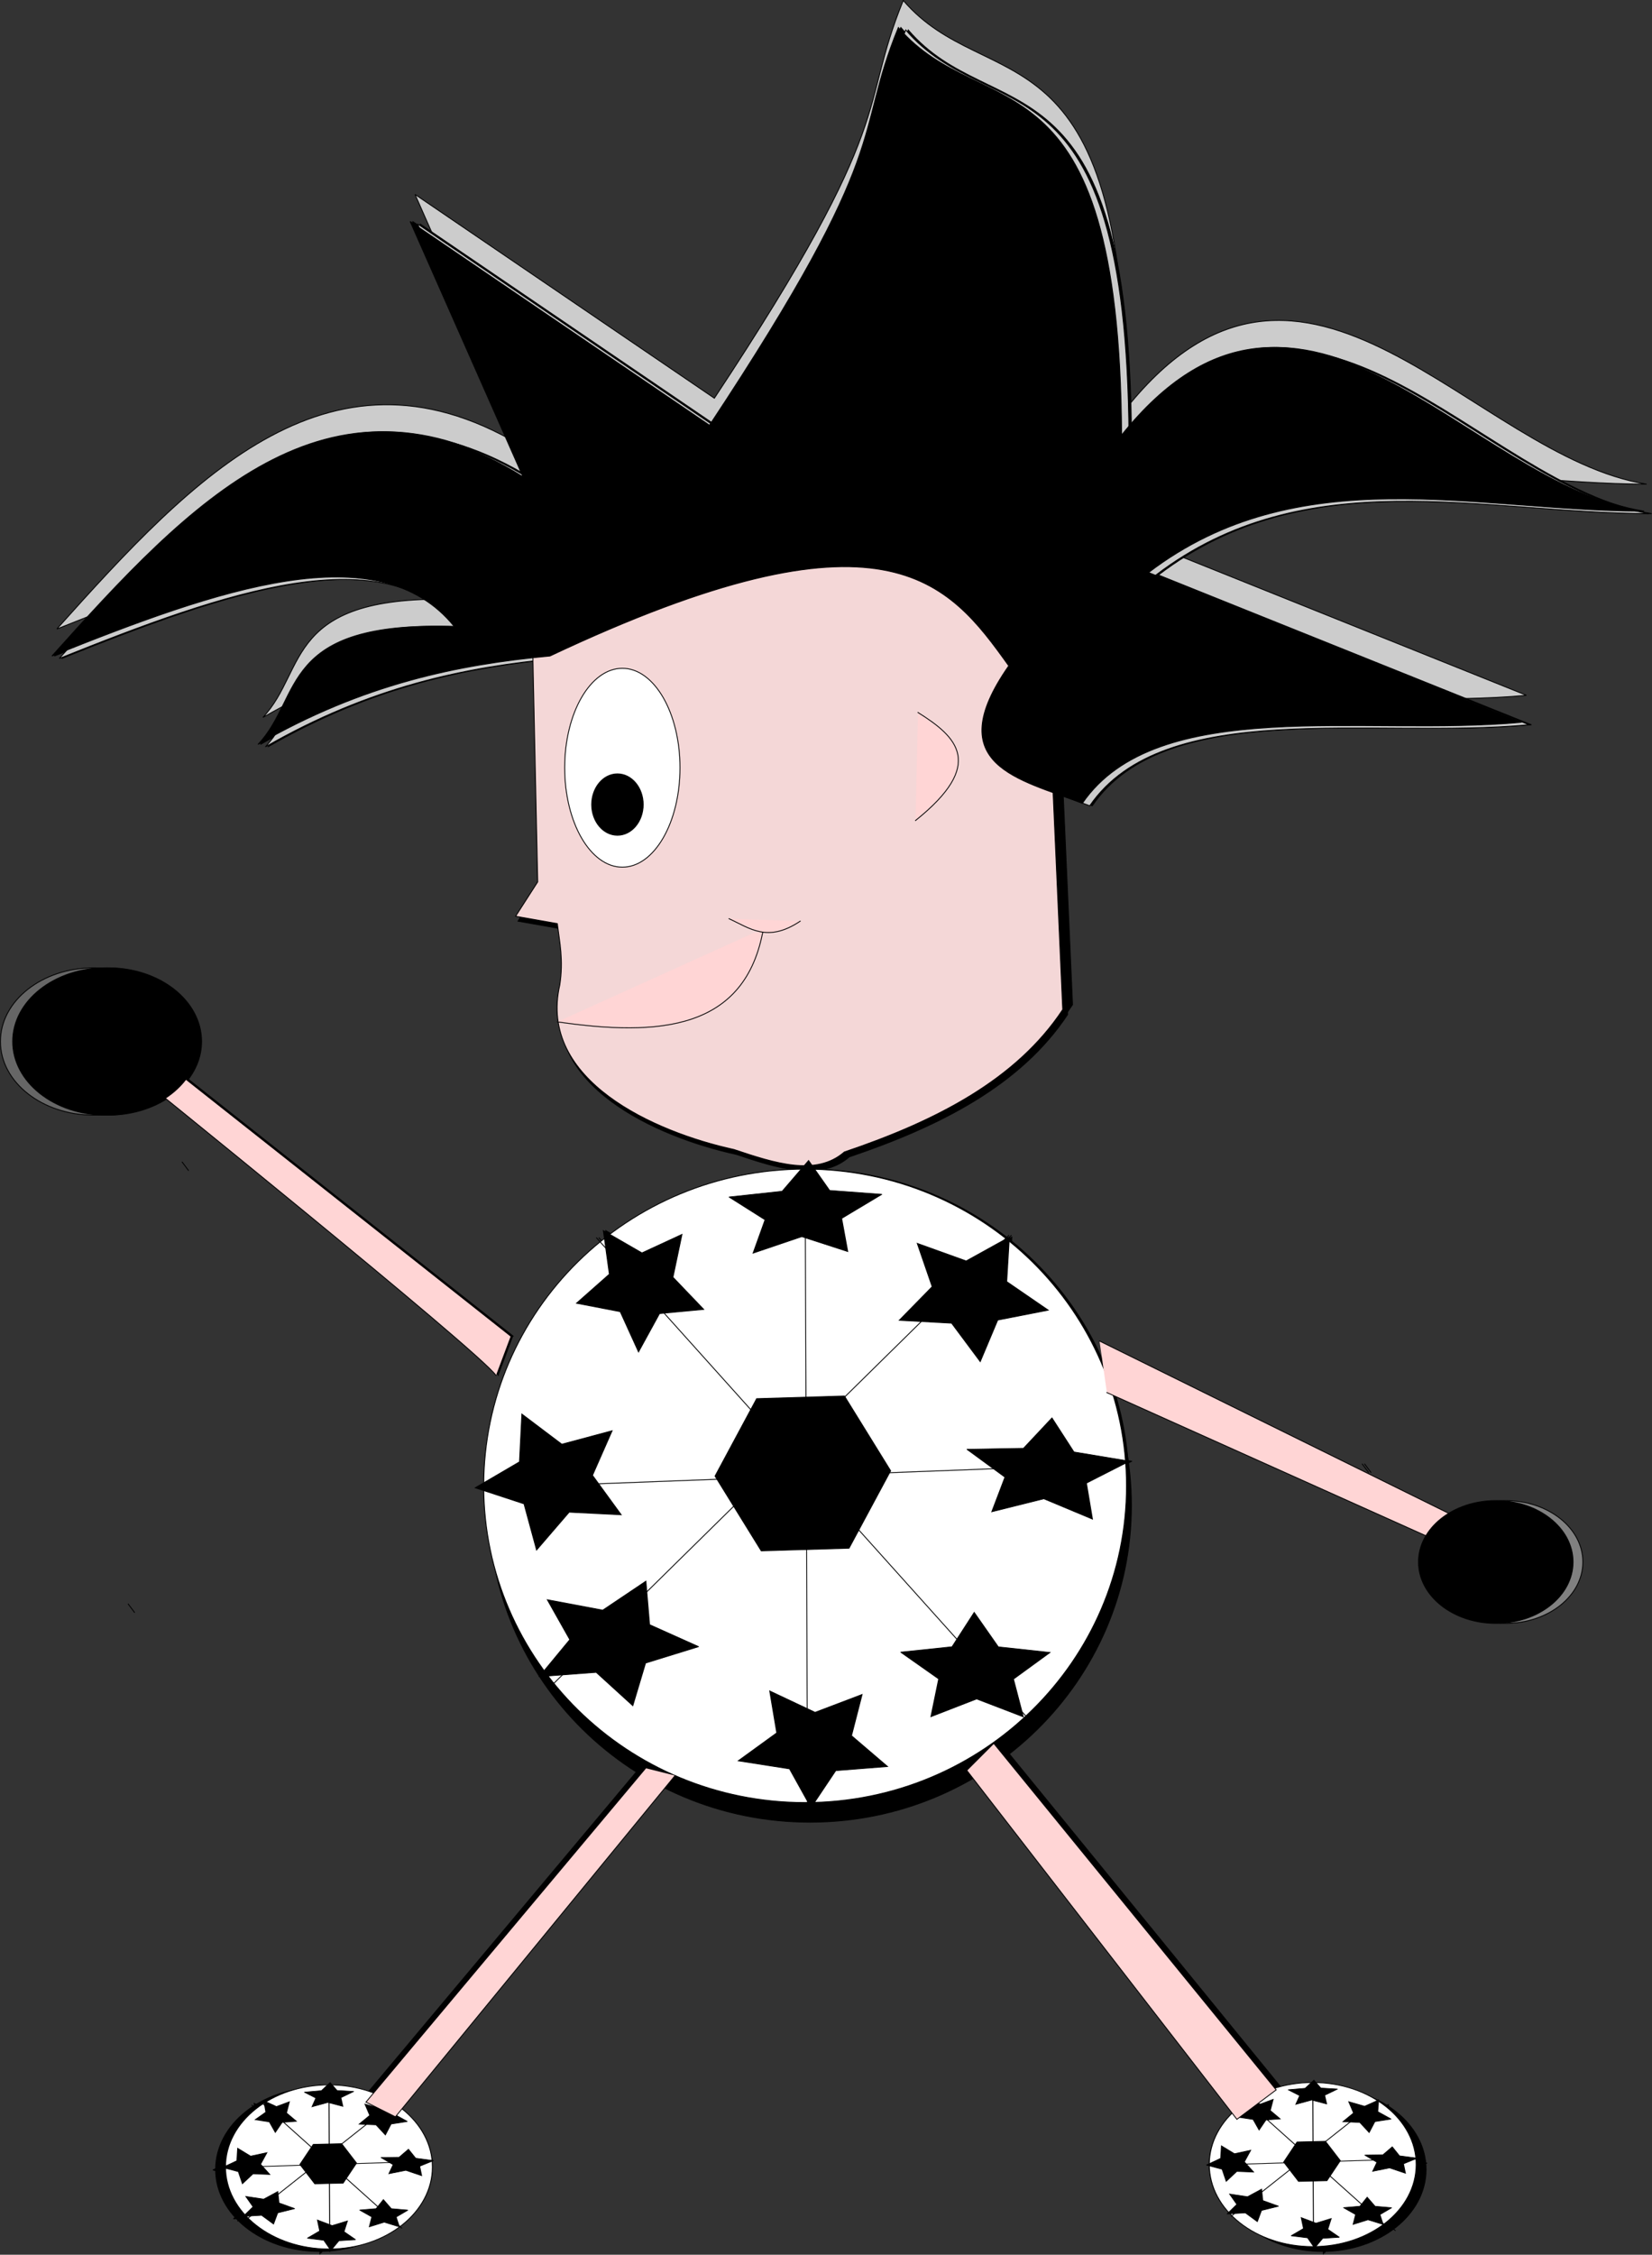
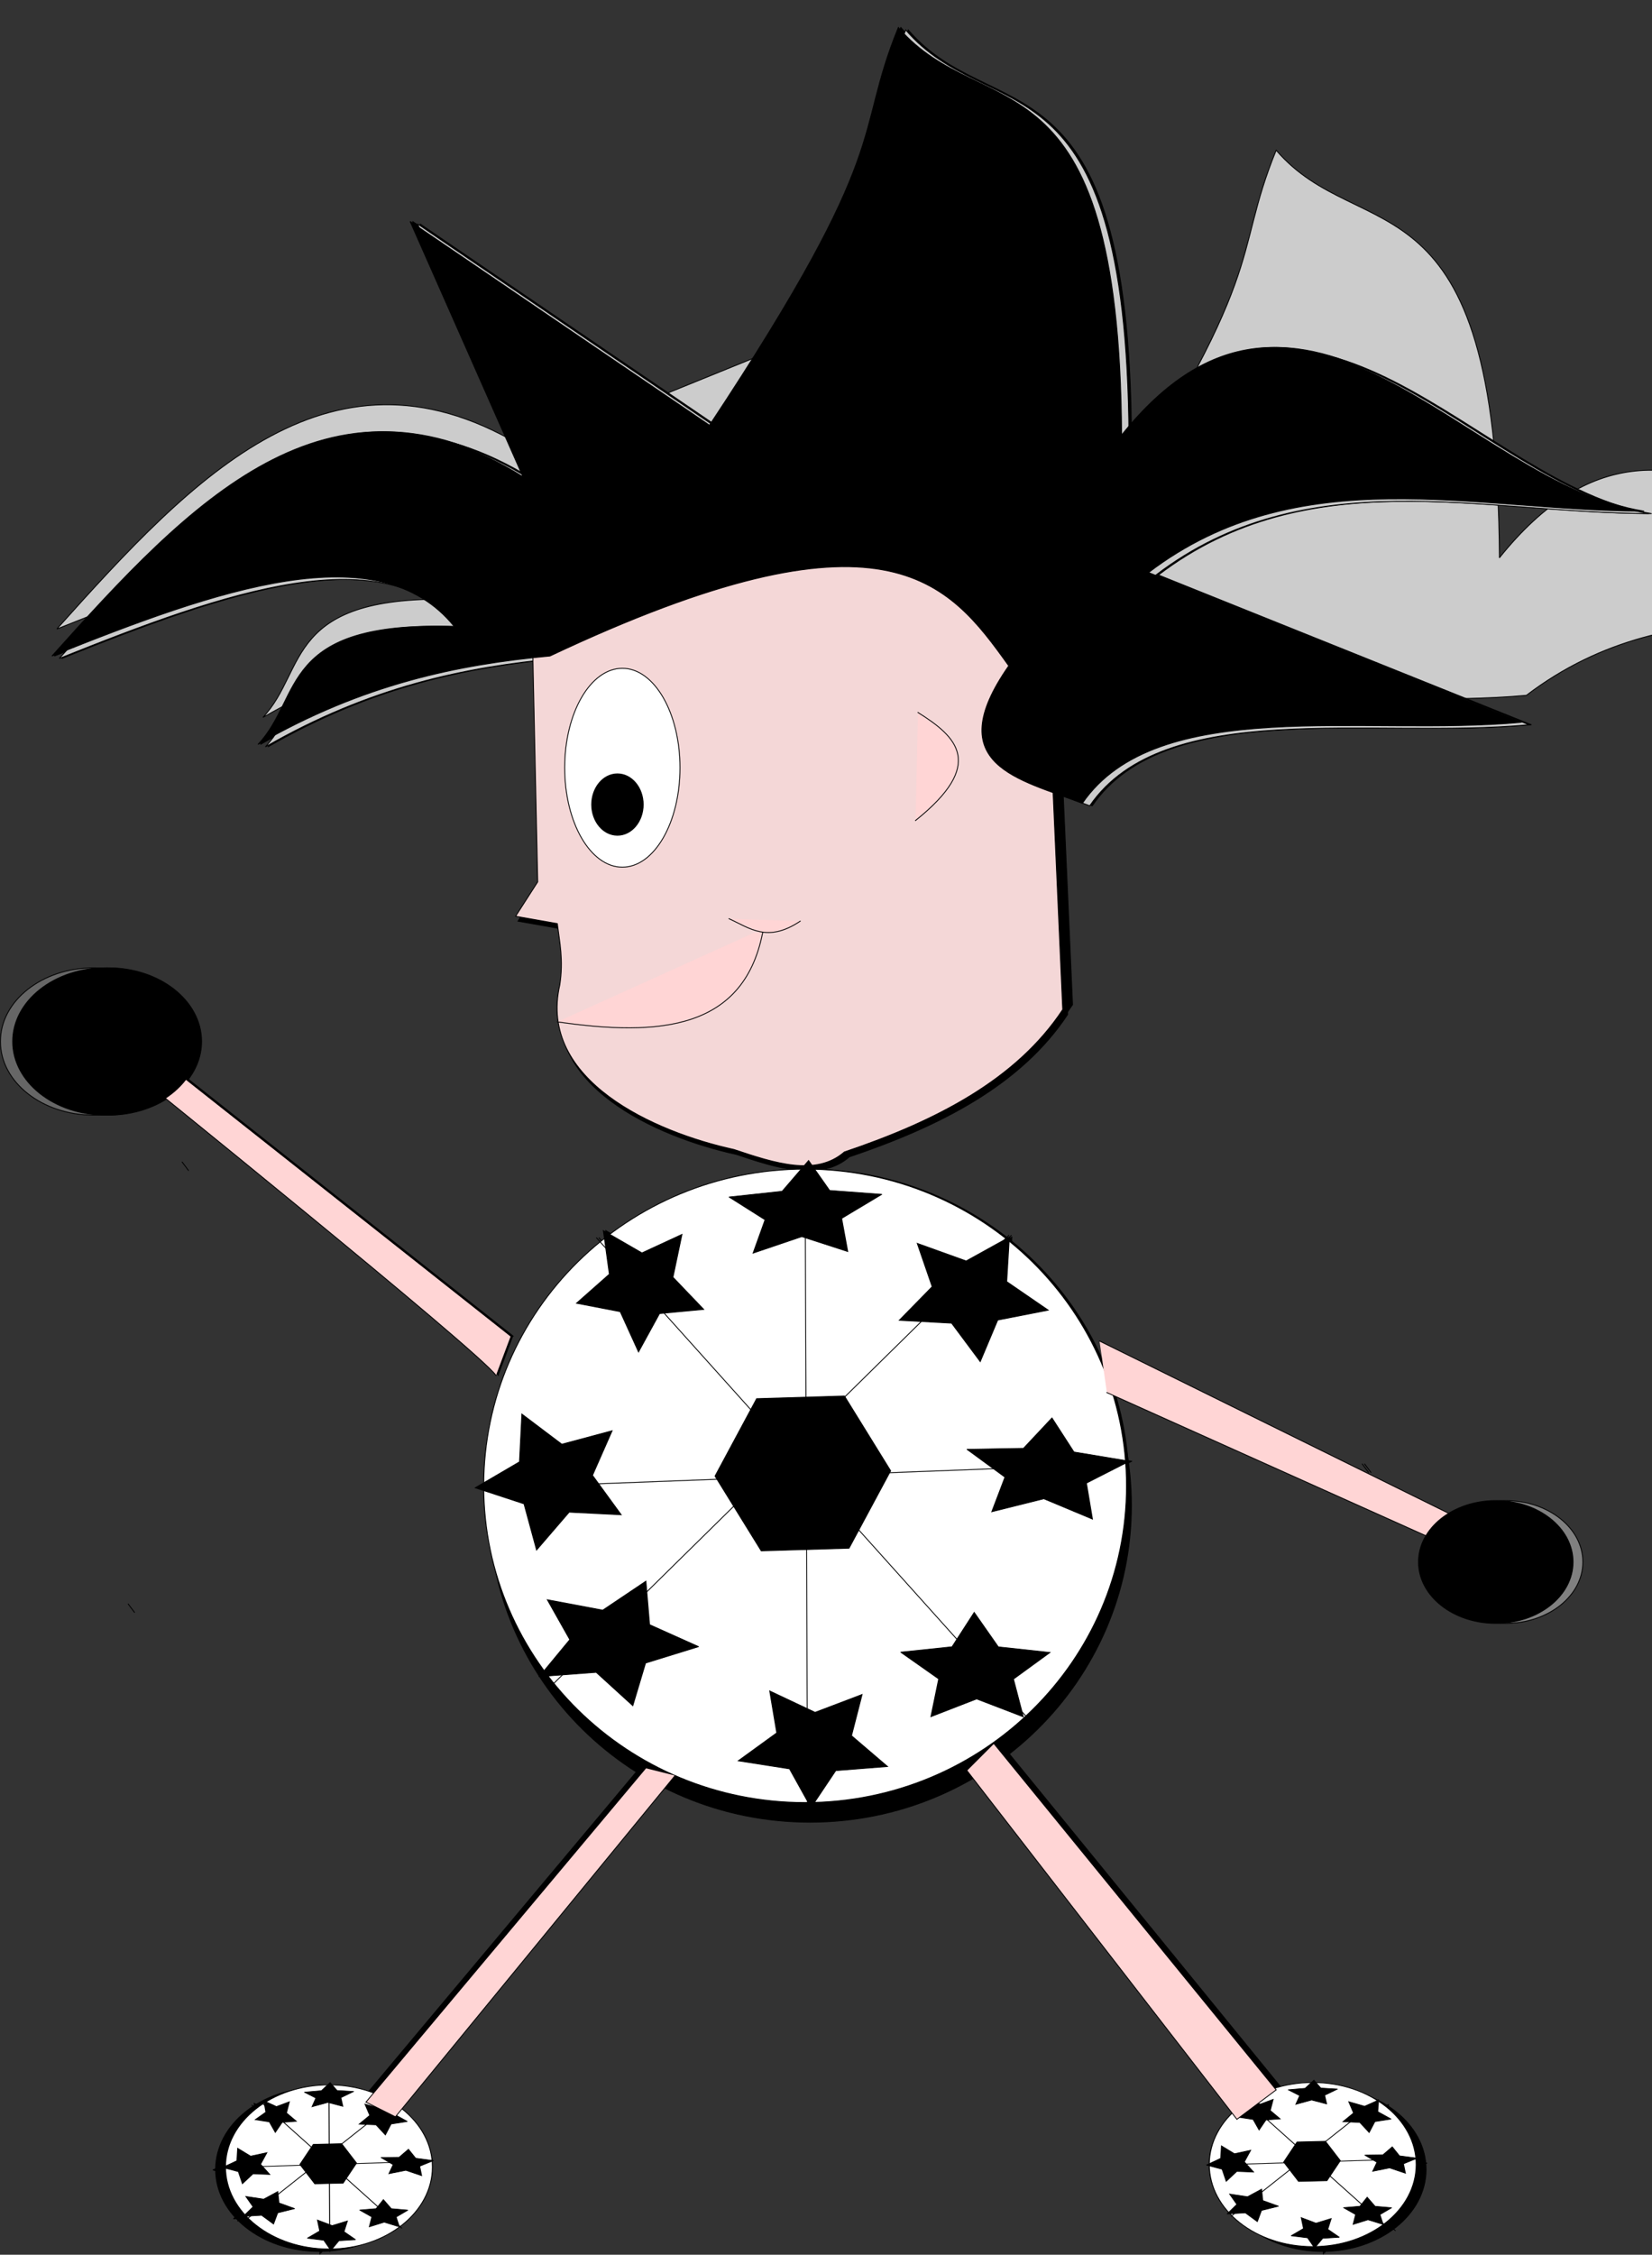
<svg xmlns="http://www.w3.org/2000/svg" version="1.1" viewBox="0 0 1923.9 2623.9">
  <rect x="0" y="0" width="1923.9" height="2623.9" fill="#333333" stroke="none" />
  <g transform="translate(2987.3 -2437.8)">
    <g transform="translate(-2461.1 3100.3)">
      <g transform="translate(51.429 -105.71)">
-         <path d="m37.143-33.352c-227.1-141.87-388.53 30.037-548.57 208.57 193.12-77.381 380.12-143.82 468.57-34.286-204.99-6.978-176.07 81.736-228.57 137.14 122.36-70.39 232.76-92.927 340-102.86 390.69-184.07 463.57-87.278 534.29 11.429-81.104 116.01 13.022 131.88 85.714 160 87.037-126.79 328.26-77.362 511.43-94.286l-434.29-174.29c174.24-132.68 379-72.04 574.29-71.429-201.85-31.83-396.73-349.1-605.71-88.571-2.822-457.54-161.27-359.26-260-474.29-53.075 129.81-2.665 134.57-220 462.86l-348.57-237.14z" fill="#ccc" stroke="#000" stroke-linecap="square" stroke-miterlimit="2.8" />
+         <path d="m37.143-33.352c-227.1-141.87-388.53 30.037-548.57 208.57 193.12-77.381 380.12-143.82 468.57-34.286-204.99-6.978-176.07 81.736-228.57 137.14 122.36-70.39 232.76-92.927 340-102.86 390.69-184.07 463.57-87.278 534.29 11.429-81.104 116.01 13.022 131.88 85.714 160 87.037-126.79 328.26-77.362 511.43-94.286c174.24-132.68 379-72.04 574.29-71.429-201.85-31.83-396.73-349.1-605.71-88.571-2.822-457.54-161.27-359.26-260-474.29-53.075 129.81-2.665 134.57-220 462.86l-348.57-237.14z" fill="#ccc" stroke="#000" stroke-linecap="square" stroke-miterlimit="2.8" />
      </g>
      <g transform="translate(-25.714 177.14)" stroke="#000" stroke-linecap="square" stroke-miterlimit="2.8">
        <path d="m131.43-84.781 5.714 265.71-25.714 40 48.571 8.571c2.669 22.093 7.375 42.149 2.857 71.429-25.443 110.82 109.95 171.13 202.86 191.43 47.891 16.053 95.574 31.484 128.57 2.857 107.06-36.127 200.27-84.119 254.29-165.71l-11.429-257.14c-63.612-351.27-307.53-312.85-605.71-157.14z" />
        <path d="m302.86 48.076c0 63.907-30.061 115.71-67.143 115.71s-67.143-51.807-67.143-115.71c0-63.907 30.061-115.71 67.143-115.71s67.143 51.807 67.143 115.71z" />
        <path d="m260 90.934c0 19.724-13.431 35.714-30 35.714s-30-15.99-30-35.714c0-19.724 13.431-35.714 30-35.714s30 15.99 30 35.714z" />
        <path d="m160 343.79c118.62 17.288 219.47 9.956 240-108.57" />
        <path d="m360 223.79c23.728 10.679 44.588 28.531 82.857 2.857" />
      </g>
      <path transform="translate(0 -51.429)" d="m791.43 1140.9c0 203.56-167.57 368.57-374.29 368.57-206.71 0-374.29-165.02-374.29-368.57 0-203.56 167.57-368.57 374.29-368.57 206.71 0 374.29 165.02 374.29 368.57z" stroke="#000" stroke-linecap="square" stroke-miterlimit="2.8" />
      <path transform="translate(-5.714 -8.571)" d="m1322.9 1163.8c0 39.449-40.294 71.428-90 71.428s-90-31.98-90-71.428 40.294-71.429 90-71.429 90 31.98 90 71.429z" fill="#808080" stroke="#000" stroke-linecap="square" stroke-miterlimit="2.8" />
      <path transform="translate(34.286 -74.286)" d="m-342.86 623.79c0 47.339-48.609 85.714-108.57 85.714s-108.57-38.376-108.57-85.714 48.609-85.714 108.57-85.714 108.57 38.376 108.57 85.714z" fill="#666" stroke="#000" stroke-linecap="square" stroke-miterlimit="2.8" />
      <path d="m605.71 1395.2 314.29 405.71 45.714-34.286-328.57-402.86" stroke="#000" stroke-linecap="square" stroke-miterlimit="2.8" />
      <path d="m225.71 1386.6-325.71 388.57 34.286 17.143 325.71-397.14" stroke="#000" stroke-linecap="square" stroke-miterlimit="2.8" />
      <g transform="matrix(.322 0 0 .259 -287.02 1585.9)" stroke="#000" stroke-linecap="square" stroke-miterlimit="2.8">
        <path transform="translate(-5.714 -74.286)" d="m791.43 1140.9c0 203.56-167.57 368.57-374.29 368.57-206.71 0-374.29-165.02-374.29-368.57 0-203.56 167.57-368.57 374.29-368.57 206.71 0 374.29 165.02 374.29 368.57z" stroke-width="3.464" />
        <path transform="matrix(.991 -.133 .133 .991 1915.7 425.28)" d="m-1517.1 338.08 41.756 93.39-60 82.857-101.76-10.533-41.756-93.39 60-82.857z" stroke-width="3.464" />
        <path d="m31.429 1069.5 751.43-28.572" stroke-width="3.464" />
        <path d="m411.43 700.93 2.857 745.71" stroke-width="3.464" />
        <path d="m168.57 778.08 505.71 562.86" stroke-width="3.464" />
        <path d="m117.14 1298.1 531.43-522.86" stroke-width="3.464" />
        <path transform="matrix(.362 -.12 .127 .359 484.58 343.64)" d="m-925.71 1132.4-131.36-30.38-99.498 90.991-11.7-134.32-117.28-66.511 124.13-52.635 27.013-132.1 88.418 101.79 133.98-15.13-69.487 115.55z" stroke-width="9.09" />
        <path transform="matrix(.445 -.071 .07 .406 529.87 574.78)" d="m-925.71 1132.4-131.36-30.38-99.498 90.991-11.7-134.32-117.28-66.511 124.13-52.635 27.013-132.1 88.418 101.79 133.98-15.13-69.487 115.55z" stroke-width="8.046" />
        <path transform="matrix(-.142 -.359 .473 -.111 -441.14 970.99)" d="m-925.71 1132.4-131.36-30.38-99.498 90.991-11.7-134.32-117.28-66.511 124.13-52.635 27.013-132.1 88.418 101.79 133.98-15.13-69.487 115.55z" stroke-width="8.041" />
        <path transform="matrix(.425 -.116 .149 .345 732.09 895.2)" d="m-925.71 1132.4-131.36-30.38-99.498 90.991-11.7-134.32-117.28-66.511 124.13-52.635 27.013-132.1 88.418 101.79 133.98-15.13-69.487 115.55z" stroke-width="8.565" />
        <path transform="matrix(-.416 .119 -.172 -.308 332.43 1719.1)" d="m-925.71 1132.4-131.36-30.38-99.498 90.991-11.7-134.32-117.28-66.511 124.13-52.635 27.013-132.1 88.418 101.79 133.98-15.13-69.487 115.55z" stroke-width="8.983" />
        <path transform="matrix(-.003 .31 -.491 -.018 1182.2 1404.1)" d="m-925.71 1132.4-131.36-30.38-99.498 90.991-11.7-134.32-117.28-66.511 124.13-52.635 27.013-132.1 88.418 101.79 133.98-15.13-69.487 115.55z" stroke-width="8.886" />
        <path transform="matrix(.399 -.168 .213 .347 822.71 313.7)" d="m-925.71 1132.4-131.36-30.38-99.498 90.991-11.7-134.32-117.28-66.511 124.13-52.635 27.013-132.1 88.418 101.79 133.98-15.13-69.487 115.55z" stroke-width="8.301" />
        <path transform="matrix(.439 .066 -.142 .283 1028.1 534.52)" d="m-925.71 1132.4-131.36-30.38-99.498 90.991-11.7-134.32-117.28-66.511 124.13-52.635 27.013-132.1 88.418 101.79 133.98-15.13-69.487 115.55z" stroke-width="9.48" />
      </g>
      <g transform="matrix(.322 0 0 .259 881.55 1585.9)" stroke="#000" stroke-linecap="square" stroke-miterlimit="2.8">
        <path transform="translate(-5.714 -74.286)" d="m791.43 1140.9c0 203.56-167.57 368.57-374.29 368.57-206.71 0-374.29-165.02-374.29-368.57 0-203.56 167.57-368.57 374.29-368.57 206.71 0 374.29 165.02 374.29 368.57z" stroke-width="3.464" />
        <path transform="matrix(.991 -.133 .133 .991 1915.7 425.28)" d="m-1517.1 338.08 41.756 93.39-60 82.857-101.76-10.533-41.756-93.39 60-82.857z" stroke-width="3.464" />
        <path d="m31.429 1069.5 751.43-28.572" stroke-width="3.464" />
        <path d="m411.43 700.93 2.857 745.71" stroke-width="3.464" />
        <path d="m168.57 778.08 505.71 562.86" stroke-width="3.464" />
        <path d="m117.14 1298.1 531.43-522.86" stroke-width="3.464" />
        <path transform="matrix(.362 -.12 .127 .359 484.58 343.64)" d="m-925.71 1132.4-131.36-30.38-99.498 90.991-11.7-134.32-117.28-66.511 124.13-52.635 27.013-132.1 88.418 101.79 133.98-15.13-69.487 115.55z" stroke-width="9.09" />
        <path transform="matrix(.445 -.071 .07 .406 529.87 574.78)" d="m-925.71 1132.4-131.36-30.38-99.498 90.991-11.7-134.32-117.28-66.511 124.13-52.635 27.013-132.1 88.418 101.79 133.98-15.13-69.487 115.55z" stroke-width="8.046" />
        <path transform="matrix(-.142 -.359 .473 -.111 -441.14 970.99)" d="m-925.71 1132.4-131.36-30.38-99.498 90.991-11.7-134.32-117.28-66.511 124.13-52.635 27.013-132.1 88.418 101.79 133.98-15.13-69.487 115.55z" stroke-width="8.041" />
        <path transform="matrix(.425 -.116 .149 .345 732.09 895.2)" d="m-925.71 1132.4-131.36-30.38-99.498 90.991-11.7-134.32-117.28-66.511 124.13-52.635 27.013-132.1 88.418 101.79 133.98-15.13-69.487 115.55z" stroke-width="8.565" />
        <path transform="matrix(-.416 .119 -.172 -.308 332.43 1719.1)" d="m-925.71 1132.4-131.36-30.38-99.498 90.991-11.7-134.32-117.28-66.511 124.13-52.635 27.013-132.1 88.418 101.79 133.98-15.13-69.487 115.55z" stroke-width="8.983" />
        <path transform="matrix(-.003 .31 -.491 -.018 1182.2 1404.1)" d="m-925.71 1132.4-131.36-30.38-99.498 90.991-11.7-134.32-117.28-66.511 124.13-52.635 27.013-132.1 88.418 101.79 133.98-15.13-69.487 115.55z" stroke-width="8.886" />
        <path transform="matrix(.399 -.168 .213 .347 822.71 313.7)" d="m-925.71 1132.4-131.36-30.38-99.498 90.991-11.7-134.32-117.28-66.511 124.13-52.635 27.013-132.1 88.418 101.79 133.98-15.13-69.487 115.55z" stroke-width="8.301" />
        <path transform="matrix(.439 .066 -.142 .283 1028.1 534.52)" d="m-925.71 1132.4-131.36-30.38-99.498 90.991-11.7-134.32-117.28-66.511 124.13-52.635 27.013-132.1 88.418 101.79 133.98-15.13-69.487 115.55z" stroke-width="9.48" />
      </g>
      <g transform="translate(51.429 -74.286)">
        <g transform="translate(1702.9 -117.14)">
          <g transform="translate(-1722.9 122.86)">
            <g transform="translate(-62.857 257.14)" stroke="#000" stroke-linecap="square" stroke-miterlimit="2.8">
              <path d="m131.43-84.781 5.714 265.71-25.714 40 48.571 8.571c2.669 22.093 7.375 42.149 2.857 71.429-25.443 110.82 109.95 171.13 202.86 191.43 47.891 16.053 95.574 31.484 128.57 2.857 107.06-36.127 200.27-84.119 254.29-165.71l-11.429-257.14c-63.612-351.27-307.53-312.85-605.71-157.14z" />
              <path d="m302.86 48.076c0 63.907-30.061 115.71-67.143 115.71s-67.143-51.807-67.143-115.71c0-63.907 30.061-115.71 67.143-115.71s67.143 51.807 67.143 115.71z" />
              <path d="m260 90.934c0 19.724-13.431 35.714-30 35.714s-30-15.99-30-35.714c0-19.724 13.431-35.714 30-35.714s30 15.99 30 35.714z" />
              <path d="m160 343.79c118.62 17.288 219.47 9.956 240-108.57" />
              <path d="m360 223.79c23.728 10.679 44.588 28.531 82.857 2.857" />
            </g>
          </g>
          <g transform="translate(-1697.1 120)">
            <path d="m37.143-33.352c-227.1-141.87-388.53 30.037-548.57 208.57 193.12-77.381 380.12-143.82 468.57-34.286-204.99-6.978-176.07 81.736-228.57 137.14 122.36-70.39 232.76-92.927 340-102.86 390.69-184.07 463.57-87.278 534.29 11.429-81.104 116.01 13.022 131.88 85.714 160 87.037-126.79 328.26-77.362 511.43-94.286l-434.29-174.29c174.24-132.68 379-72.04 574.29-71.429-201.85-31.83-396.73-349.1-605.71-88.571-2.822-457.54-161.27-359.26-260-474.29-53.075 129.81-2.665 134.57-220 462.86l-348.57-237.14z" stroke="#000" stroke-linecap="square" stroke-miterlimit="2.8" />
          </g>
        </g>
        <g transform="translate(-17.143 -11.429)">
          <g transform="translate(-68.571 268.57)" stroke="#000" stroke-linecap="square" stroke-miterlimit="2.8">
            <path d="m131.43-84.781 5.714 265.71-25.714 40 48.571 8.571c2.669 22.093 7.375 42.149 2.857 71.429-25.443 110.82 109.95 171.13 202.86 191.43 47.891 16.053 95.574 31.484 128.57 2.857 107.06-36.127 200.27-84.119 254.29-165.71l-11.429-257.14c-63.612-351.27-307.53-312.85-605.71-157.14z" />
            <path d="m302.86 48.076c0 63.907-30.061 115.71-67.143 115.71s-67.143-51.807-67.143-115.71c0-63.907 30.061-115.71 67.143-115.71s67.143 51.807 67.143 115.71z" />
            <path d="m260 90.934c0 19.724-13.431 35.714-30 35.714s-30-15.99-30-35.714c0-19.724 13.431-35.714 30-35.714s30 15.99 30 35.714z" />
            <path d="m160 343.79c118.62 17.288 219.47 9.956 240-108.57" />
            <path d="m360 223.79c23.728 10.679 44.588 28.531 82.857 2.857" />
            <path d="m120-290.49c-227.1-141.87-388.53 30.037-548.57 208.57 193.12-77.381 380.12-143.82 468.57-34.286-204.99-6.978-176.07 81.736-228.57 137.14 122.36-70.39 232.76-92.927 340-102.86 390.69-184.07 463.57-87.278 534.29 11.429-81.104 116.01 13.022 131.88 85.714 160 87.037-126.79 328.26-77.362 511.43-94.286l-434.29-174.29c174.24-132.68 379-72.04 574.29-71.429-201.85-31.83-396.74-349.1-605.71-88.571-2.822-457.54-161.27-359.26-260-474.29-53.075 129.81-2.665 134.57-220 462.86l-348.57-237.14z" />
          </g>
        </g>
        <path d="m494.29 240.93c45.233 28.321 79.322 59.919-2.857 125.71" stroke="#000" stroke-linecap="square" stroke-miterlimit="2.8" />
        <path transform="translate(-54.286)" d="m791.43 1140.9c0 203.56-167.57 368.57-374.29 368.57-206.71 0-374.29-165.02-374.29-368.57 0-203.56 167.57-368.57 374.29-368.57 206.71 0 374.29 165.02 374.29 368.57z" stroke="#000" stroke-linecap="square" stroke-miterlimit="2.8" />
        <path transform="matrix(.991 -.133 .133 .991 1867.1 499.57)" d="m-1517.1 338.08 41.756 93.39-60 82.857-101.76-10.533-41.756-93.39 60-82.857z" stroke="#000" stroke-linecap="square" stroke-miterlimit="2.8" />
        <path d="m-17.143 1143.8 751.43-28.572" stroke="#000" stroke-linecap="square" stroke-miterlimit="2.8" />
        <path d="m362.86 775.22 2.857 745.71" stroke="#000" stroke-linecap="square" stroke-miterlimit="2.8" />
        <path d="m120 852.36 505.71 562.86" stroke="#000" stroke-linecap="square" stroke-miterlimit="2.8" />
        <path d="m68.571 1372.4 531.43-522.86" stroke="#000" stroke-linecap="square" stroke-miterlimit="2.8" />
        <path d="m1011.4 1115.2c17.143 22.857 0 0 0 0z" stroke="#000" stroke-linecap="square" stroke-miterlimit="2.8" />
        <path transform="matrix(.362 -.12 .127 .359 436.01 417.92)" d="m-925.71 1132.4-131.36-30.38-99.498 90.991-11.7-134.32-117.28-66.511 124.13-52.635 27.013-132.1 88.418 101.79 133.98-15.13-69.487 115.55z" stroke="#000" stroke-linecap="square" stroke-miterlimit="2.8" stroke-width="2.624" />
        <path transform="matrix(.445 -.071 .07 .406 481.3 649.07)" d="m-925.71 1132.4-131.36-30.38-99.498 90.991-11.7-134.32-117.28-66.511 124.13-52.635 27.013-132.1 88.418 101.79 133.98-15.13-69.487 115.55z" stroke="#000" stroke-linecap="square" stroke-miterlimit="2.8" stroke-width="2.323" />
        <path transform="matrix(-.142 -.359 .473 -.111 -489.71 1045.3)" d="m-925.71 1132.4-131.36-30.38-99.498 90.991-11.7-134.32-117.28-66.511 124.13-52.635 27.013-132.1 88.418 101.79 133.98-15.13-69.487 115.55z" stroke="#000" stroke-linecap="square" stroke-miterlimit="2.8" stroke-width="2.322" />
        <path transform="matrix(.425 -.116 .149 .345 683.52 969.48)" d="m-925.71 1132.4-131.36-30.38-99.498 90.991-11.7-134.32-117.28-66.511 124.13-52.635 27.013-132.1 88.418 101.79 133.98-15.13-69.487 115.55z" stroke="#000" stroke-linecap="square" stroke-miterlimit="2.8" stroke-width="2.473" />
        <path transform="matrix(-.416 .119 -.172 -.308 283.86 1793.4)" d="m-925.71 1132.4-131.36-30.38-99.498 90.991-11.7-134.32-117.28-66.511 124.13-52.635 27.013-132.1 88.418 101.79 133.98-15.13-69.487 115.55z" stroke="#000" stroke-linecap="square" stroke-miterlimit="2.8" stroke-width="2.594" />
        <path transform="matrix(-.003 .31 -.491 -.018 1133.6 1478.4)" d="m-925.71 1132.4-131.36-30.38-99.498 90.991-11.7-134.32-117.28-66.511 124.13-52.635 27.013-132.1 88.418 101.79 133.98-15.13-69.487 115.55z" stroke="#000" stroke-linecap="square" stroke-miterlimit="2.8" stroke-width="2.566" />
        <path transform="matrix(.399 -.168 .213 .347 774.14 387.98)" d="m-925.71 1132.4-131.36-30.38-99.498 90.991-11.7-134.32-117.28-66.511 124.13-52.635 27.013-132.1 88.418 101.79 133.98-15.13-69.487 115.55z" stroke="#000" stroke-linecap="square" stroke-miterlimit="2.8" stroke-width="2.397" />
        <path transform="matrix(.439 .066 -.142 .283 979.52 608.8)" d="m-925.71 1132.4-131.36-30.38-99.498 90.991-11.7-134.32-117.28-66.511 124.13-52.635 27.013-132.1 88.418 101.79 133.98-15.13-69.487 115.55z" stroke="#000" stroke-linecap="square" stroke-miterlimit="2.8" stroke-width="2.737" />
        <path d="m2.857 1012.4c-20-28.571-431.43-360-431.43-360l-48.571-37.143 68.571-48.571 48.571 54.286-28.571 22.857 408.57 322.86" stroke="#000" stroke-linecap="square" stroke-miterlimit="2.8" />
        <path d="m-342.86 623.79c0 47.339-48.609 85.714-108.57 85.714s-108.57-38.376-108.57-85.714 48.609-85.714 108.57-85.714 108.57 38.376 108.57 85.714z" stroke="#000" stroke-linecap="square" stroke-miterlimit="2.8" />
      </g>
      <g transform="translate(1751.4 -191.43)">
        <g transform="translate(-1722.9 122.86)">
          <g transform="translate(-62.857 257.14)" stroke="#000" stroke-linecap="square" stroke-miterlimit="2.8">
            <path d="m131.43-84.781 5.714 265.71-25.714 40 48.571 8.571c2.669 22.093 7.375 42.149 2.857 71.429-25.443 110.82 109.95 171.13 202.86 191.43 47.891 16.053 95.574 31.484 128.57 2.857 107.06-36.127 200.27-84.119 254.29-165.71l-11.429-257.14c-63.612-351.27-307.53-312.85-605.71-157.14z" />
            <path d="m302.86 48.076c0 63.907-30.061 115.71-67.143 115.71s-67.143-51.807-67.143-115.71c0-63.907 30.061-115.71 67.143-115.71s67.143 51.807 67.143 115.71z" />
            <path d="m260 90.934c0 19.724-13.431 35.714-30 35.714s-30-15.99-30-35.714c0-19.724 13.431-35.714 30-35.714s30 15.99 30 35.714z" />
            <path d="m160 343.79c118.62 17.288 219.47 9.956 240-108.57" />
            <path d="m360 223.79c23.728 10.679 44.588 28.531 82.857 2.857" />
          </g>
        </g>
        <g transform="translate(-1697.1 120)">
          <path d="m37.143-33.352c-227.1-141.87-388.53 30.037-548.57 208.57 193.12-77.381 380.12-143.82 468.57-34.286-204.99-6.978-176.07 81.736-228.57 137.14 122.36-70.39 232.76-92.927 340-102.86 390.69-184.07 463.57-87.278 534.29 11.429-81.104 116.01 13.022 131.88 85.714 160 87.037-126.79 328.26-77.362 511.43-94.286l-434.29-174.29c174.24-132.68 379-72.04 574.29-71.429-201.85-31.83-396.73-349.1-605.71-88.571-2.822-457.54-161.27-359.26-260-474.29-53.075 129.81-2.665 134.57-220 462.86l-348.57-237.14z" fill="#ccc" stroke="#000" stroke-linecap="square" stroke-miterlimit="2.8" />
        </g>
      </g>
      <g transform="translate(31.429 -85.714)">
        <g transform="translate(-68.571 268.57)" stroke="#000" stroke-linecap="square" stroke-miterlimit="2.8">
          <path d="m131.43-84.781 5.714 265.71-25.714 40 48.571 8.571c2.669 22.093 7.375 42.149 2.857 71.429-25.443 110.82 109.95 171.13 202.86 191.43 47.891 16.053 95.574 31.484 128.57 2.857 107.06-36.127 200.27-84.119 254.29-165.71l-11.429-257.14c-63.612-351.27-307.53-312.85-605.71-157.14z" fill="#f4d7d7" />
          <path d="m302.86 48.076c0 63.907-30.061 115.71-67.143 115.71s-67.143-51.807-67.143-115.71c0-63.907 30.061-115.71 67.143-115.71s67.143 51.807 67.143 115.71z" fill="#fff" />
          <path d="m260 90.934c0 19.724-13.431 35.714-30 35.714s-30-15.99-30-35.714c0-19.724 13.431-35.714 30-35.714s30 15.99 30 35.714z" />
          <path d="m160 343.79c118.62 17.288 219.47 9.956 240-108.57" fill="#ffd5d5" />
          <path d="m360 223.79c23.728 10.679 44.588 28.531 82.857 2.857" fill="#ffd5d5" />
          <path d="m120-290.49c-227.1-141.87-388.53 30.037-548.57 208.57 193.12-77.381 380.12-143.82 468.57-34.286-204.99-6.978-176.07 81.736-228.57 137.14 122.36-70.39 232.76-92.927 340-102.86 390.69-184.07 463.57-87.278 534.29 11.429-81.104 116.01 13.022 131.88 85.714 160 87.037-126.79 328.26-77.362 511.43-94.286l-434.29-174.29c174.24-132.68 379-72.04 574.29-71.429-201.85-31.83-396.74-349.1-605.71-88.571-2.822-457.54-161.27-359.26-260-474.29-53.075 129.81-2.665 134.57-220 462.86l-348.57-237.14z" />
        </g>
      </g>
      <path d="m542.86 166.65c45.233 28.321 79.322 59.919-2.857 125.71" fill="#ffd5d5" stroke="#000" stroke-linecap="square" stroke-miterlimit="2.8" />
      <path d="m1060 1040.9c17.143 22.857 0 0 0 0z" stroke="#000" stroke-linecap="square" stroke-miterlimit="2.8" />
      <g stroke="#000" stroke-linecap="square" stroke-miterlimit="2.8">
        <path transform="translate(-5.714 -74.286)" d="m791.43 1140.9c0 203.56-167.57 368.57-374.29 368.57-206.71 0-374.29-165.02-374.29-368.57 0-203.56 167.57-368.57 374.29-368.57 206.71 0 374.29 165.02 374.29 368.57z" fill="#fff" />
        <path transform="matrix(.991 -.133 .133 .991 1915.7 425.28)" d="m-1517.1 338.08 41.756 93.39-60 82.857-101.76-10.533-41.756-93.39 60-82.857z" />
        <path d="m31.429 1069.5 751.43-28.572" />
        <path d="m411.43 700.93 2.857 745.71" />
        <path d="m168.57 778.08 505.71 562.86" />
        <path d="m117.14 1298.1 531.43-522.86" />
        <path transform="matrix(.362 -.12 .127 .359 484.58 343.64)" d="m-925.71 1132.4-131.36-30.38-99.498 90.991-11.7-134.32-117.28-66.511 124.13-52.635 27.013-132.1 88.418 101.79 133.98-15.13-69.487 115.55z" stroke-width="2.624" />
        <path transform="matrix(.445 -.071 .07 .406 529.87 574.78)" d="m-925.71 1132.4-131.36-30.38-99.498 90.991-11.7-134.32-117.28-66.511 124.13-52.635 27.013-132.1 88.418 101.79 133.98-15.13-69.487 115.55z" stroke-width="2.323" />
        <path transform="matrix(-.142 -.359 .473 -.111 -441.14 970.99)" d="m-925.71 1132.4-131.36-30.38-99.498 90.991-11.7-134.32-117.28-66.511 124.13-52.635 27.013-132.1 88.418 101.79 133.98-15.13-69.487 115.55z" stroke-width="2.322" />
        <path transform="matrix(.425 -.116 .149 .345 732.09 895.2)" d="m-925.71 1132.4-131.36-30.38-99.498 90.991-11.7-134.32-117.28-66.511 124.13-52.635 27.013-132.1 88.418 101.79 133.98-15.13-69.487 115.55z" stroke-width="2.473" />
        <path transform="matrix(-.416 .119 -.172 -.308 332.43 1719.1)" d="m-925.71 1132.4-131.36-30.38-99.498 90.991-11.7-134.32-117.28-66.511 124.13-52.635 27.013-132.1 88.418 101.79 133.98-15.13-69.487 115.55z" stroke-width="2.594" />
        <path transform="matrix(-.003 .31 -.491 -.018 1182.2 1404.1)" d="m-925.71 1132.4-131.36-30.38-99.498 90.991-11.7-134.32-117.28-66.511 124.13-52.635 27.013-132.1 88.418 101.79 133.98-15.13-69.487 115.55z" stroke-width="2.566" />
        <path transform="matrix(.399 -.168 .213 .347 822.71 313.7)" d="m-925.71 1132.4-131.36-30.38-99.498 90.991-11.7-134.32-117.28-66.511 124.13-52.635 27.013-132.1 88.418 101.79 133.98-15.13-69.487 115.55z" stroke-width="2.397" />
        <path transform="matrix(.439 .066 -.142 .283 1028.1 534.52)" d="m-925.71 1132.4-131.36-30.38-99.498 90.991-11.7-134.32-117.28-66.511 124.13-52.635 27.013-132.1 88.418 101.79 133.98-15.13-69.487 115.55z" stroke-width="2.737" />
      </g>
      <path d="m51.429 938.08c-20-28.571-431.43-360-431.43-360l-48.571-37.143 68.571-48.571 48.571 54.286-28.571 22.857 408.57 322.86" fill="#ffd5d5" stroke="#000" stroke-linecap="square" stroke-miterlimit="2.8" />
      <path transform="translate(48.571 -74.286)" d="m-342.86 623.79c0 47.339-48.609 85.714-108.57 85.714s-108.57-38.376-108.57-85.714 48.609-85.714 108.57-85.714 108.57 38.376 108.57 85.714z" stroke="#000" stroke-linecap="square" stroke-miterlimit="2.8" />
      <path d="m754.29 898.08 417.14 205.71 42.857 11.428-11.429 97.143-68.571-37.143 17.143-42.857-388.57-174.29" fill="#ffd5d5" stroke="#000" stroke-linecap="square" stroke-miterlimit="2.8" />
      <path transform="translate(-17.143 -8.571)" d="m1322.9 1163.8c0 39.449-40.294 71.428-90 71.428s-90-31.98-90-71.428 40.294-71.429 90-71.429 90 31.98 90 71.429z" stroke="#000" stroke-linecap="square" stroke-miterlimit="2.8" />
      <g transform="matrix(.322 0 0 .259 -275.59 1583)" stroke="#000" stroke-linecap="square" stroke-miterlimit="2.8">
        <path transform="translate(-5.714 -74.286)" d="m791.43 1140.9c0 203.56-167.57 368.57-374.29 368.57-206.71 0-374.29-165.02-374.29-368.57 0-203.56 167.57-368.57 374.29-368.57 206.71 0 374.29 165.02 374.29 368.57z" fill="#fff" stroke-width="3.464" />
        <path transform="matrix(.991 -.133 .133 .991 1915.7 425.28)" d="m-1517.1 338.08 41.756 93.39-60 82.857-101.76-10.533-41.756-93.39 60-82.857z" stroke-width="3.464" />
        <path d="m31.429 1069.5 751.43-28.572" stroke-width="3.464" />
        <path d="m411.43 700.93 2.857 745.71" stroke-width="3.464" />
        <path d="m168.57 778.08 505.71 562.86" stroke-width="3.464" />
        <path d="m117.14 1298.1 531.43-522.86" stroke-width="3.464" />
        <path transform="matrix(.362 -.12 .127 .359 484.58 343.64)" d="m-925.71 1132.4-131.36-30.38-99.498 90.991-11.7-134.32-117.28-66.511 124.13-52.635 27.013-132.1 88.418 101.79 133.98-15.13-69.487 115.55z" stroke-width="9.09" />
        <path transform="matrix(.445 -.071 .07 .406 529.87 574.78)" d="m-925.71 1132.4-131.36-30.38-99.498 90.991-11.7-134.32-117.28-66.511 124.13-52.635 27.013-132.1 88.418 101.79 133.98-15.13-69.487 115.55z" stroke-width="8.046" />
        <path transform="matrix(-.142 -.359 .473 -.111 -441.14 970.99)" d="m-925.71 1132.4-131.36-30.38-99.498 90.991-11.7-134.32-117.28-66.511 124.13-52.635 27.013-132.1 88.418 101.79 133.98-15.13-69.487 115.55z" stroke-width="8.041" />
        <path transform="matrix(.425 -.116 .149 .345 732.09 895.2)" d="m-925.71 1132.4-131.36-30.38-99.498 90.991-11.7-134.32-117.28-66.511 124.13-52.635 27.013-132.1 88.418 101.79 133.98-15.13-69.487 115.55z" stroke-width="8.565" />
        <path transform="matrix(-.416 .119 -.172 -.308 332.43 1719.1)" d="m-925.71 1132.4-131.36-30.38-99.498 90.991-11.7-134.32-117.28-66.511 124.13-52.635 27.013-132.1 88.418 101.79 133.98-15.13-69.487 115.55z" stroke-width="8.983" />
        <path transform="matrix(-.003 .31 -.491 -.018 1182.2 1404.1)" d="m-925.71 1132.4-131.36-30.38-99.498 90.991-11.7-134.32-117.28-66.511 124.13-52.635 27.013-132.1 88.418 101.79 133.98-15.13-69.487 115.55z" stroke-width="8.886" />
        <path transform="matrix(.399 -.168 .213 .347 822.71 313.7)" d="m-925.71 1132.4-131.36-30.38-99.498 90.991-11.7-134.32-117.28-66.511 124.13-52.635 27.013-132.1 88.418 101.79 133.98-15.13-69.487 115.55z" stroke-width="8.301" />
        <path transform="matrix(.439 .066 -.142 .283 1028.1 534.52)" d="m-925.71 1132.4-131.36-30.38-99.498 90.991-11.7-134.32-117.28-66.511 124.13-52.635 27.013-132.1 88.418 101.79 133.98-15.13-69.487 115.55z" stroke-width="9.48" />
      </g>
      <path d="m225.71 1395.2-325.71 388.57 34.286 17.143 325.71-397.14" fill="#ffd5d5" stroke="#000" stroke-linecap="square" stroke-miterlimit="2.8" />
      <g transform="matrix(.322 0 0 .259 870.12 1580.2)" stroke="#000" stroke-linecap="square" stroke-miterlimit="2.8">
        <path transform="translate(-5.714 -74.286)" d="m791.43 1140.9c0 203.56-167.57 368.57-374.29 368.57-206.71 0-374.29-165.02-374.29-368.57 0-203.56 167.57-368.57 374.29-368.57 206.71 0 374.29 165.02 374.29 368.57z" fill="#fff" stroke-width="3.464" />
        <path transform="matrix(.991 -.133 .133 .991 1915.7 425.28)" d="m-1517.1 338.08 41.756 93.39-60 82.857-101.76-10.533-41.756-93.39 60-82.857z" stroke-width="3.464" />
        <path d="m31.429 1069.5 751.43-28.572" stroke-width="3.464" />
-         <path d="m411.43 700.93 2.857 745.71" stroke-width="3.464" />
        <path d="m168.57 778.08 505.71 562.86" stroke-width="3.464" />
        <path d="m117.14 1298.1 531.43-522.86" stroke-width="3.464" />
        <path transform="matrix(.362 -.12 .127 .359 484.58 343.64)" d="m-925.71 1132.4-131.36-30.38-99.498 90.991-11.7-134.32-117.28-66.511 124.13-52.635 27.013-132.1 88.418 101.79 133.98-15.13-69.487 115.55z" stroke-width="9.09" />
        <path transform="matrix(.445 -.071 .07 .406 529.87 574.78)" d="m-925.71 1132.4-131.36-30.38-99.498 90.991-11.7-134.32-117.28-66.511 124.13-52.635 27.013-132.1 88.418 101.79 133.98-15.13-69.487 115.55z" stroke-width="8.046" />
        <path transform="matrix(-.142 -.359 .473 -.111 -441.14 970.99)" d="m-925.71 1132.4-131.36-30.38-99.498 90.991-11.7-134.32-117.28-66.511 124.13-52.635 27.013-132.1 88.418 101.79 133.98-15.13-69.487 115.55z" stroke-width="8.041" />
        <path transform="matrix(.425 -.116 .149 .345 732.09 895.2)" d="m-925.71 1132.4-131.36-30.38-99.498 90.991-11.7-134.32-117.28-66.511 124.13-52.635 27.013-132.1 88.418 101.79 133.98-15.13-69.487 115.55z" stroke-width="8.565" />
        <path transform="matrix(-.416 .119 -.172 -.308 332.43 1719.1)" d="m-925.71 1132.4-131.36-30.38-99.498 90.991-11.7-134.32-117.28-66.511 124.13-52.635 27.013-132.1 88.418 101.79 133.98-15.13-69.487 115.55z" stroke-width="8.983" />
        <path transform="matrix(-.003 .31 -.491 -.018 1182.2 1404.1)" d="m-925.71 1132.4-131.36-30.38-99.498 90.991-11.7-134.32-117.28-66.511 124.13-52.635 27.013-132.1 88.418 101.79 133.98-15.13-69.487 115.55z" stroke-width="8.886" />
        <path transform="matrix(.399 -.168 .213 .347 822.71 313.7)" d="m-925.71 1132.4-131.36-30.38-99.498 90.991-11.7-134.32-117.28-66.511 124.13-52.635 27.013-132.1 88.418 101.79 133.98-15.13-69.487 115.55z" stroke-width="8.301" />
        <path transform="matrix(.439 .066 -.142 .283 1028.1 534.52)" d="m-925.71 1132.4-131.36-30.38-99.498 90.991-11.7-134.32-117.28-66.511 124.13-52.635 27.013-132.1 88.418 101.79 133.98-15.13-69.487 115.55z" stroke-width="9.48" />
      </g>
      <path d="m600 1398.1 314.29 405.71 45.714-34.286-328.57-402.86" fill="#ffd5d5" stroke="#000" stroke-linecap="square" stroke-miterlimit="2.8" />
      <path d="m-314.29 689.5c17.143 22.857 0 0 0 0z" stroke="#000" stroke-linecap="square" stroke-miterlimit="2.8" />
      <path d="m-377.14 1203.8c17.143 22.857 0 0 0 0z" stroke="#000" stroke-linecap="square" stroke-miterlimit="2.8" />
    </g>
  </g>
</svg>